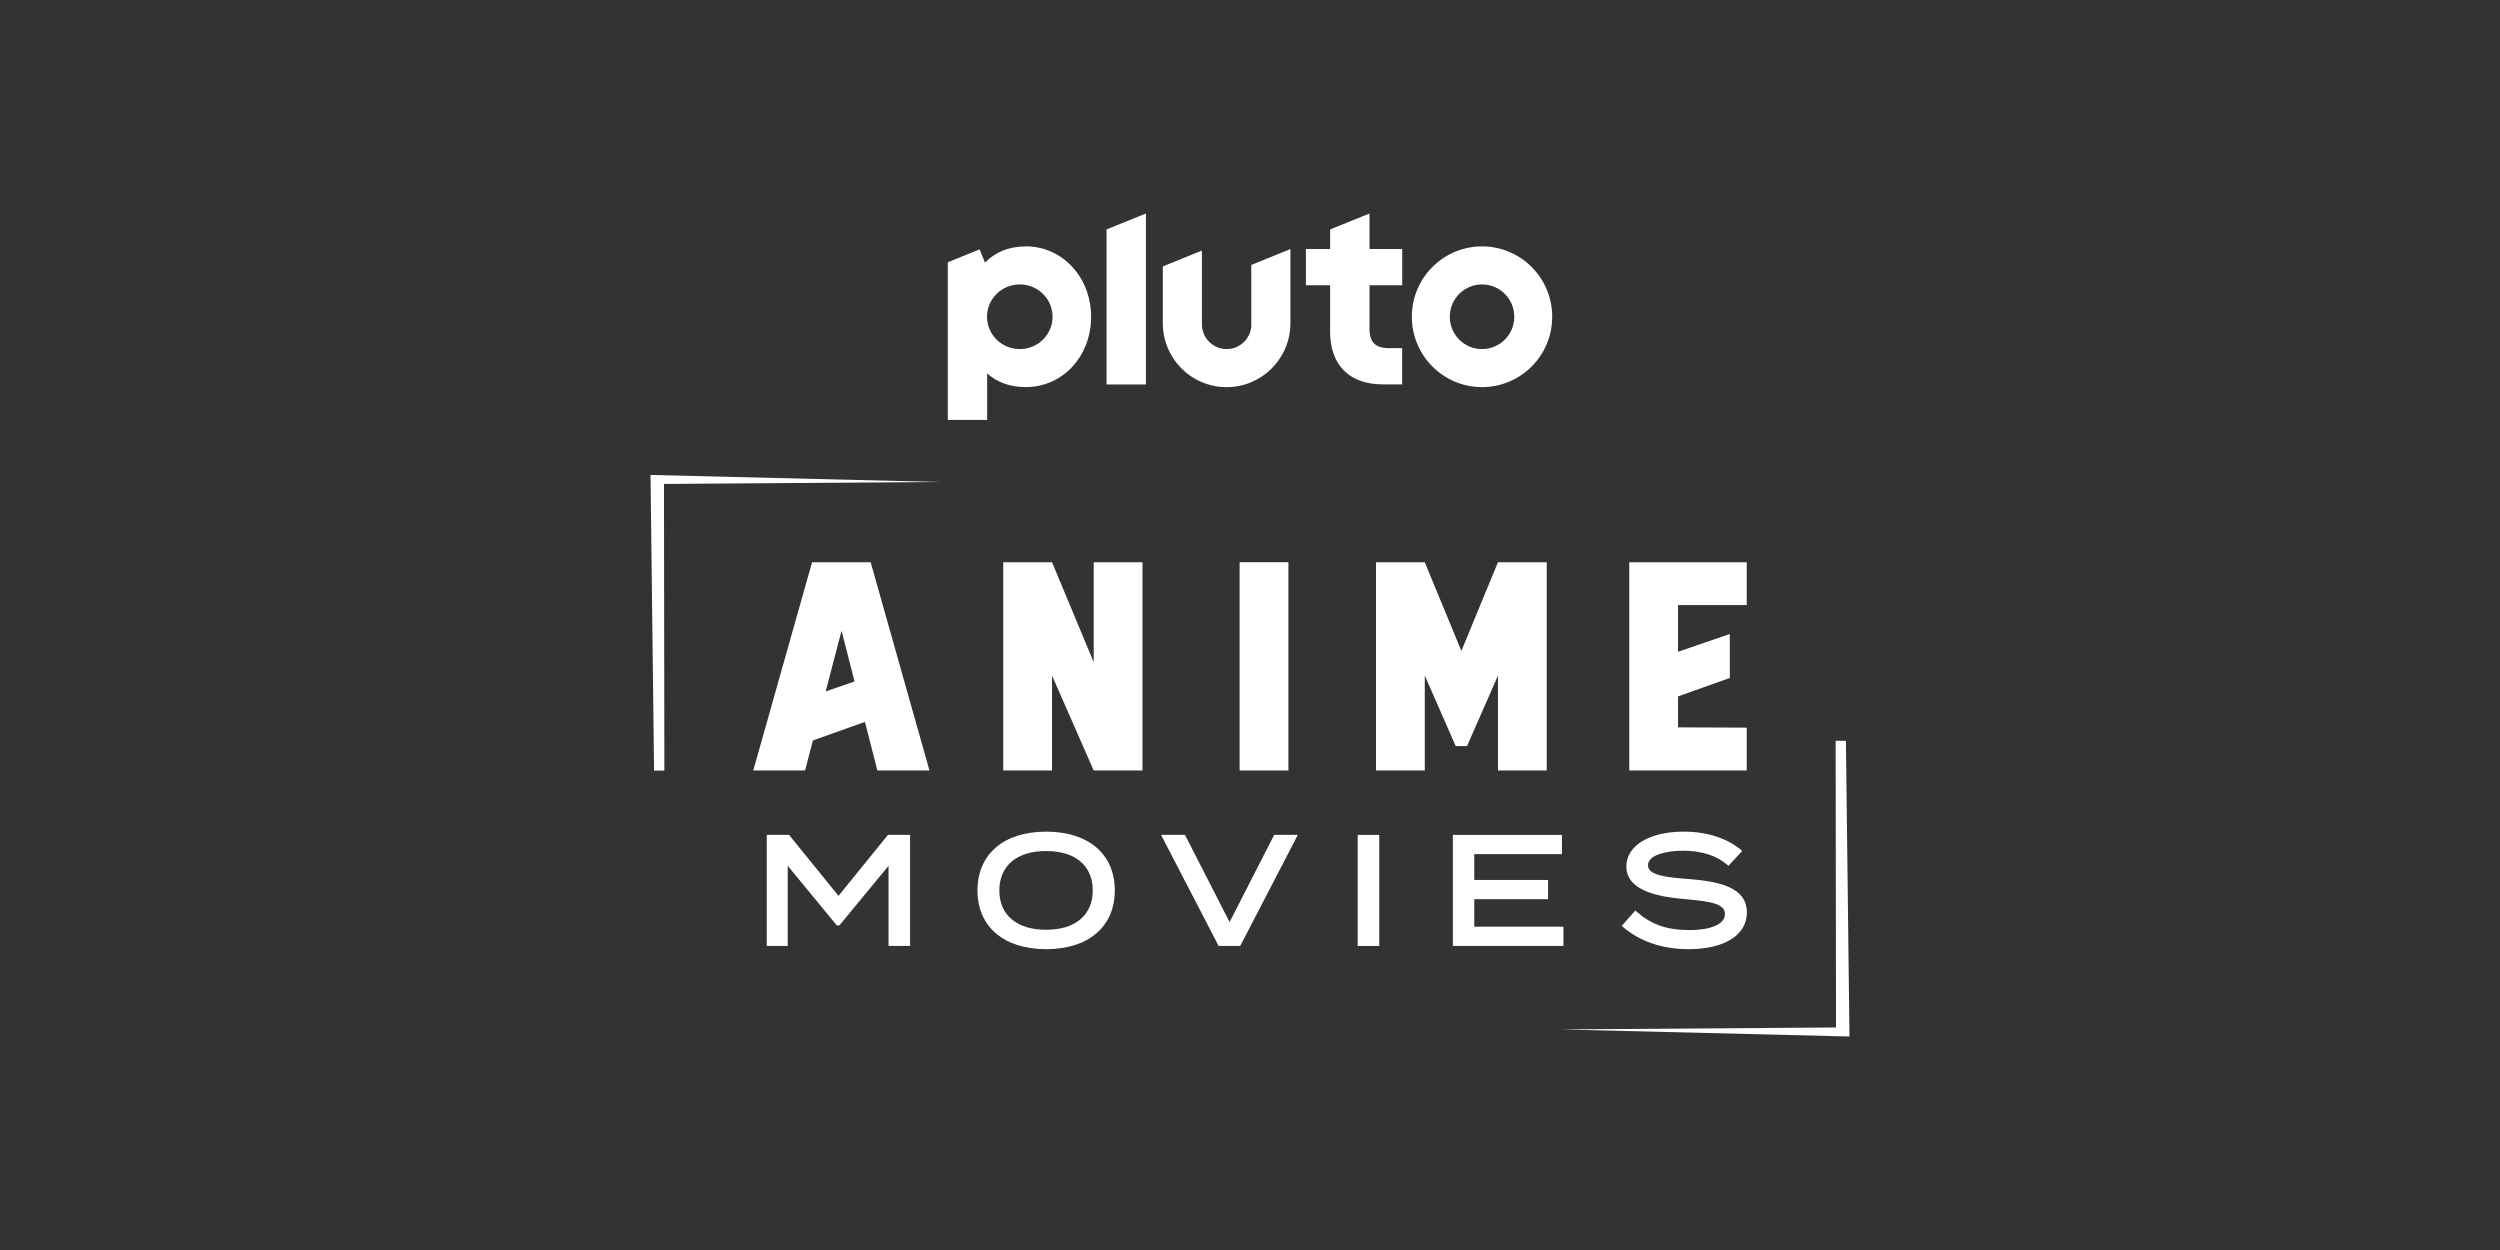
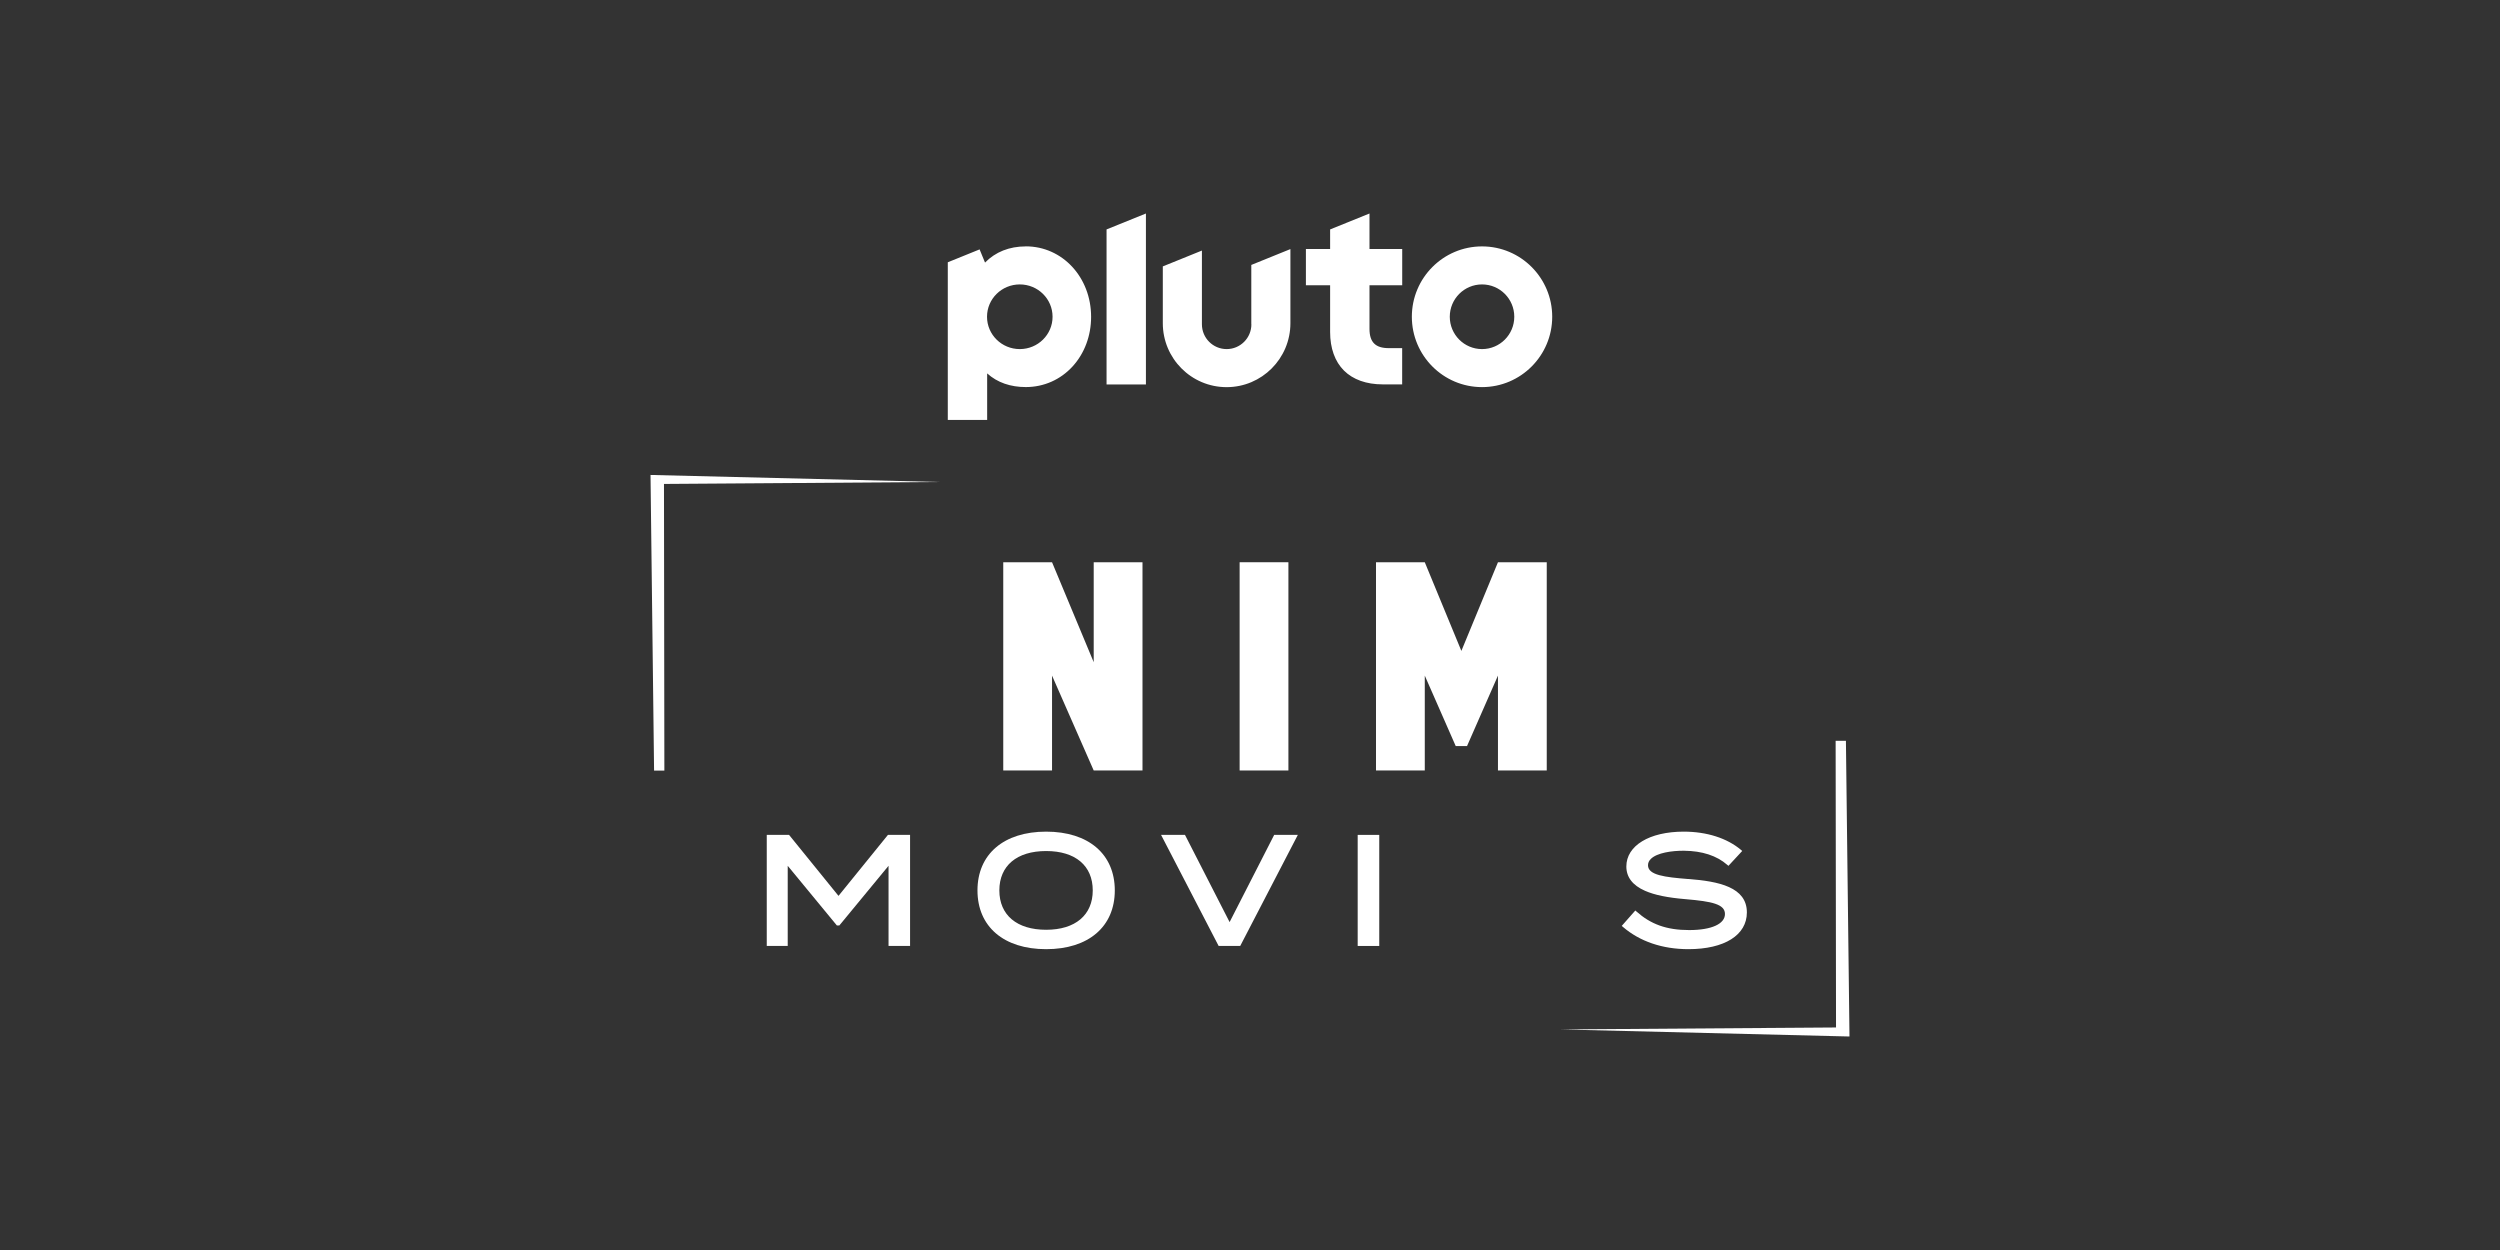
<svg xmlns="http://www.w3.org/2000/svg" id="_x30_07_-_White_-_Example_-_Delete_before_saving" viewBox="0 0 576 288">
  <rect x="0" y="0" width="576" height="288" fill="#333333" stroke="none" />
  <defs>
    <style>
      .cls-1 {
        fill: #fff;
      }
    </style>
  </defs>
  <g>
    <polygon class="cls-1" points="359.61 237.18 426.12 238.81 425.3 170.68 422.93 170.68 423.02 236.73 359.61 237.18" />
    <polygon class="cls-1" points="216.39 111.05 149.88 109.43 150.7 177.55 153.07 177.55 152.98 111.5 216.39 111.05" />
  </g>
  <g>
    <polygon class="cls-1" points="193.19 206.41 181.8 192.36 176.66 192.36 176.66 217.94 181.49 217.94 181.49 199.48 192.81 213.22 193.39 213.22 204.72 199.48 204.72 217.94 209.68 217.94 209.68 192.36 204.58 192.36 193.19 206.41" />
    <path class="cls-1" d="M241.03,191.61c-9.76,0-15.82,5.19-15.82,13.54s6.06,13.54,15.82,13.54,15.82-5.19,15.82-13.54-6.06-13.54-15.82-13.54ZM241.03,214.22c-6.75,0-10.78-3.39-10.78-9.07s4.03-9.07,10.78-9.07,10.74,3.39,10.74,9.07-4.02,9.07-10.74,9.07Z" />
    <polygon class="cls-1" points="283.3 212.45 273.02 192.36 267.51 192.36 280.77 217.94 285.75 217.94 299.02 192.36 293.57 192.36 283.3 212.45" />
    <rect class="cls-1" x="312.81" y="192.36" width="4.97" height="25.59" />
-     <polygon class="cls-1" points="339.67 207.17 356.67 207.17 356.67 202.74 339.67 202.74 339.67 196.79 359.87 196.79 359.87 192.36 334.74 192.36 334.74 217.94 360.22 217.94 360.22 213.51 339.67 213.51 339.67 207.17" />
    <path class="cls-1" d="M388.98,202.53c-5.43-.43-9.28-.9-9.28-3.17,0-.55.21-1.03.65-1.46,1.44-1.43,4.89-1.91,7.64-1.89,4.19.04,7.55,1.13,9.98,3.26l.26.22,3.18-3.43-.28-.24c-3.21-2.71-7.9-4.21-13.2-4.21-7.91,0-13.22,3.23-13.22,8.03,0,2.46,1.45,4.35,4.3,5.6,2.2.97,5.17,1.58,9.35,1.93,6.14.52,9.07,1.17,9.07,3.42s-3.01,3.7-8.25,3.7-8.87-1.36-12.14-4.28l-.26-.23-3.13,3.55.27.23c3.89,3.36,9.11,5.13,15.09,5.13,8.31,0,13.47-3.24,13.47-8.46,0-5.85-6.48-7.16-13.48-7.71Z" />
-     <path class="cls-1" d="M187.1,129.54l-13.55,47.98h11.94l1.8-6.92,11.99-4.27,2.87,11.19h12l-13.55-47.98h-13.5ZM190.24,159.3l3.65-13.99,3,11.7-6.65,2.29Z" />
-     <polygon class="cls-1" points="402.45 139.41 402.45 129.54 375.38 129.54 375.38 177.52 402.45 177.52 402.45 167.65 386.62 167.58 386.62 160.45 398.55 156.2 398.55 146.06 386.62 150.17 386.62 139.41 402.45 139.41" />
    <rect class="cls-1" x="285.61" y="129.54" width="11.24" height="47.98" />
    <polygon class="cls-1" points="338 171.9 345.13 155.66 345.13 177.52 356.37 177.52 356.37 129.54 345.13 129.54 336.7 149.97 328.27 129.54 317.03 129.54 317.03 177.52 328.27 177.52 328.27 155.66 335.4 171.9 338 171.9" />
    <polygon class="cls-1" points="251.99 152.57 242.39 129.54 231.15 129.54 231.15 177.52 242.39 177.52 242.39 155.66 251.99 177.52 263.23 177.52 263.23 129.54 251.99 129.54 251.99 152.57" />
  </g>
  <path class="cls-1" d="M341.46,56.77c-8.93,0-16.17,7.26-16.17,16.21s7.24,16.21,16.17,16.21,16.17-7.26,16.17-16.21-7.24-16.21-16.17-16.21ZM341.46,80.43c-4.1,0-7.43-3.33-7.43-7.45s3.33-7.45,7.43-7.45,7.43,3.33,7.43,7.45-3.33,7.45-7.43,7.45ZM315.53,49.19l-9.07,3.67v4.51h-5.58v8.35h5.58v10.78c0,3.73,1.1,6.8,3.19,8.88,2.09,2.08,5.17,3.18,8.91,3.18h4.5v-8.35h-3.09c-3.07,0-4.44-1.37-4.44-4.45v-10.04h7.54v-8.35h-7.54v-8.19ZM288.32,74.72c0,3.15-2.55,5.71-5.7,5.71s-5.7-2.56-5.7-5.71v-16.99l-9.01,3.65v13.08c0,8.14,6.58,14.74,14.7,14.74s14.7-6.6,14.7-14.74v-17.07l-9.01,3.65v13.68ZM254.95,88.58h9.07v-39.39l-9.07,3.67v35.71ZM236.34,56.77c-3.79,0-7,1.28-9.39,3.73l-1.25-3.04-7.33,2.97v36.33h9.07v-10.73c2.36,2.13,5.41,3.15,8.91,3.15,4.14,0,7.97-1.69,10.77-4.75,2.75-3.01,4.27-7.07,4.27-11.43,0-9.11-6.61-16.24-15.04-16.24ZM234.96,80.43c-4.17,0-7.55-3.33-7.55-7.45s3.38-7.45,7.55-7.45,7.55,3.33,7.55,7.45-3.38,7.45-7.55,7.45Z" />
</svg>